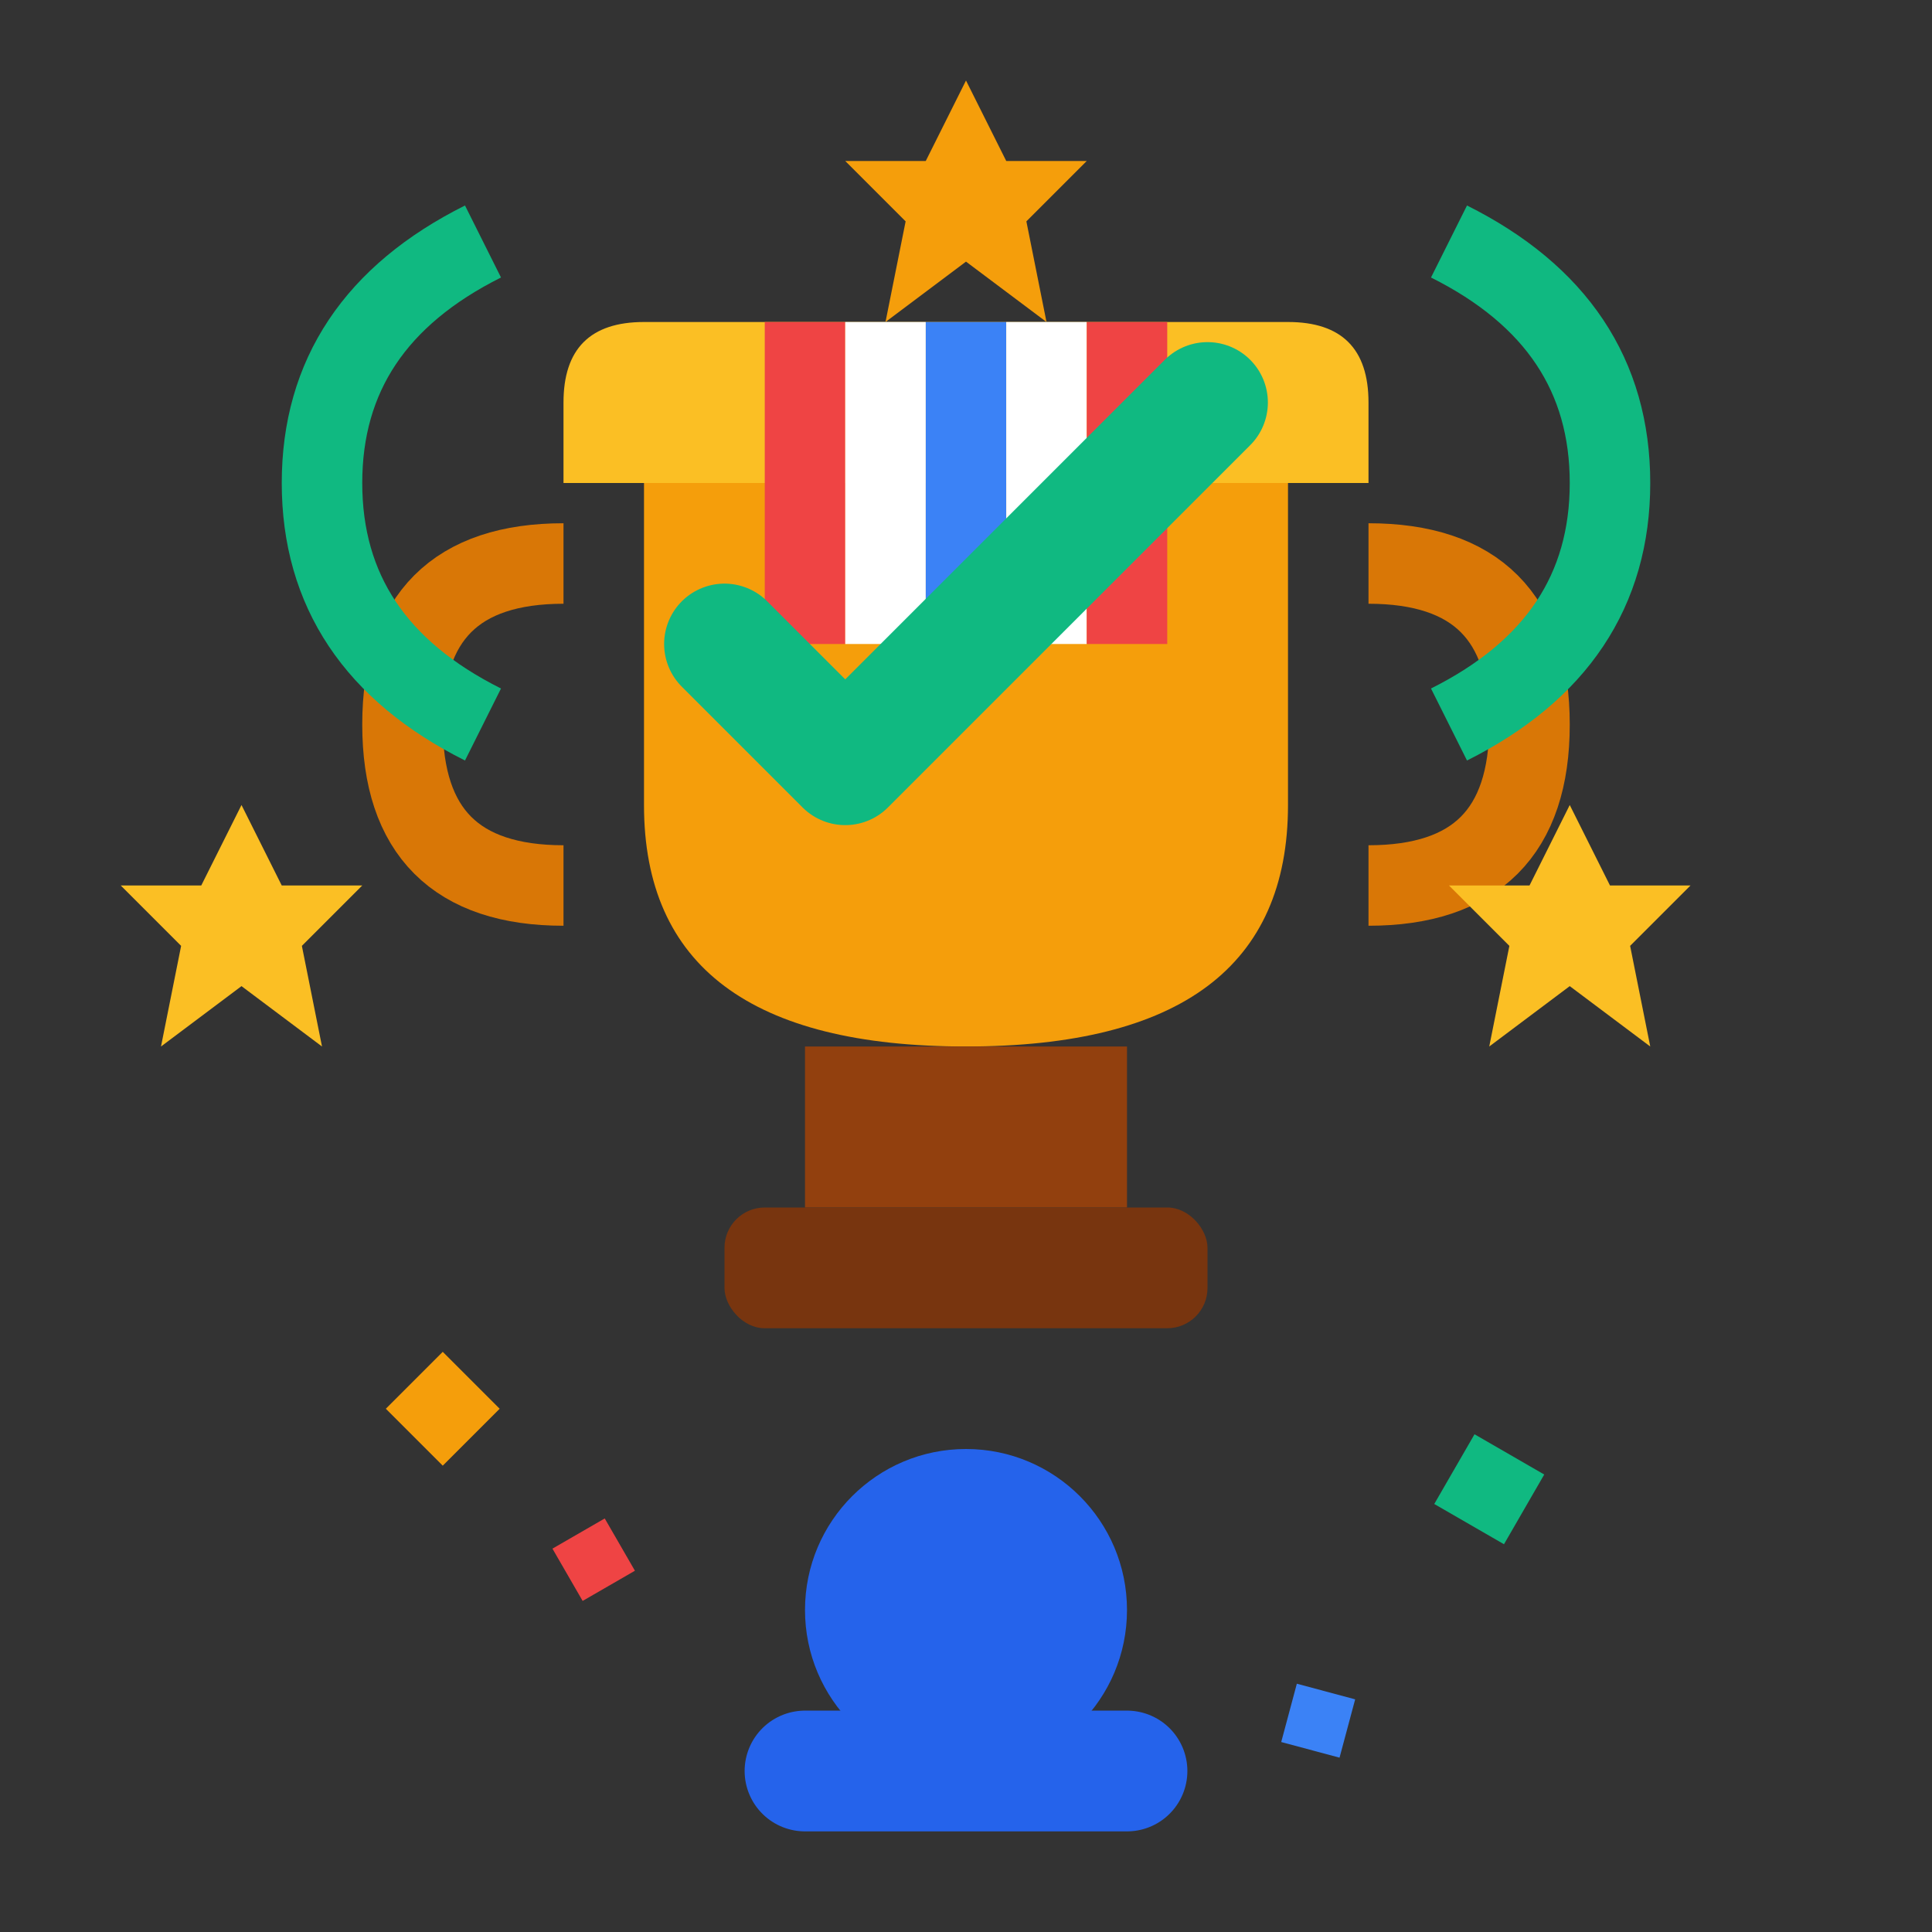
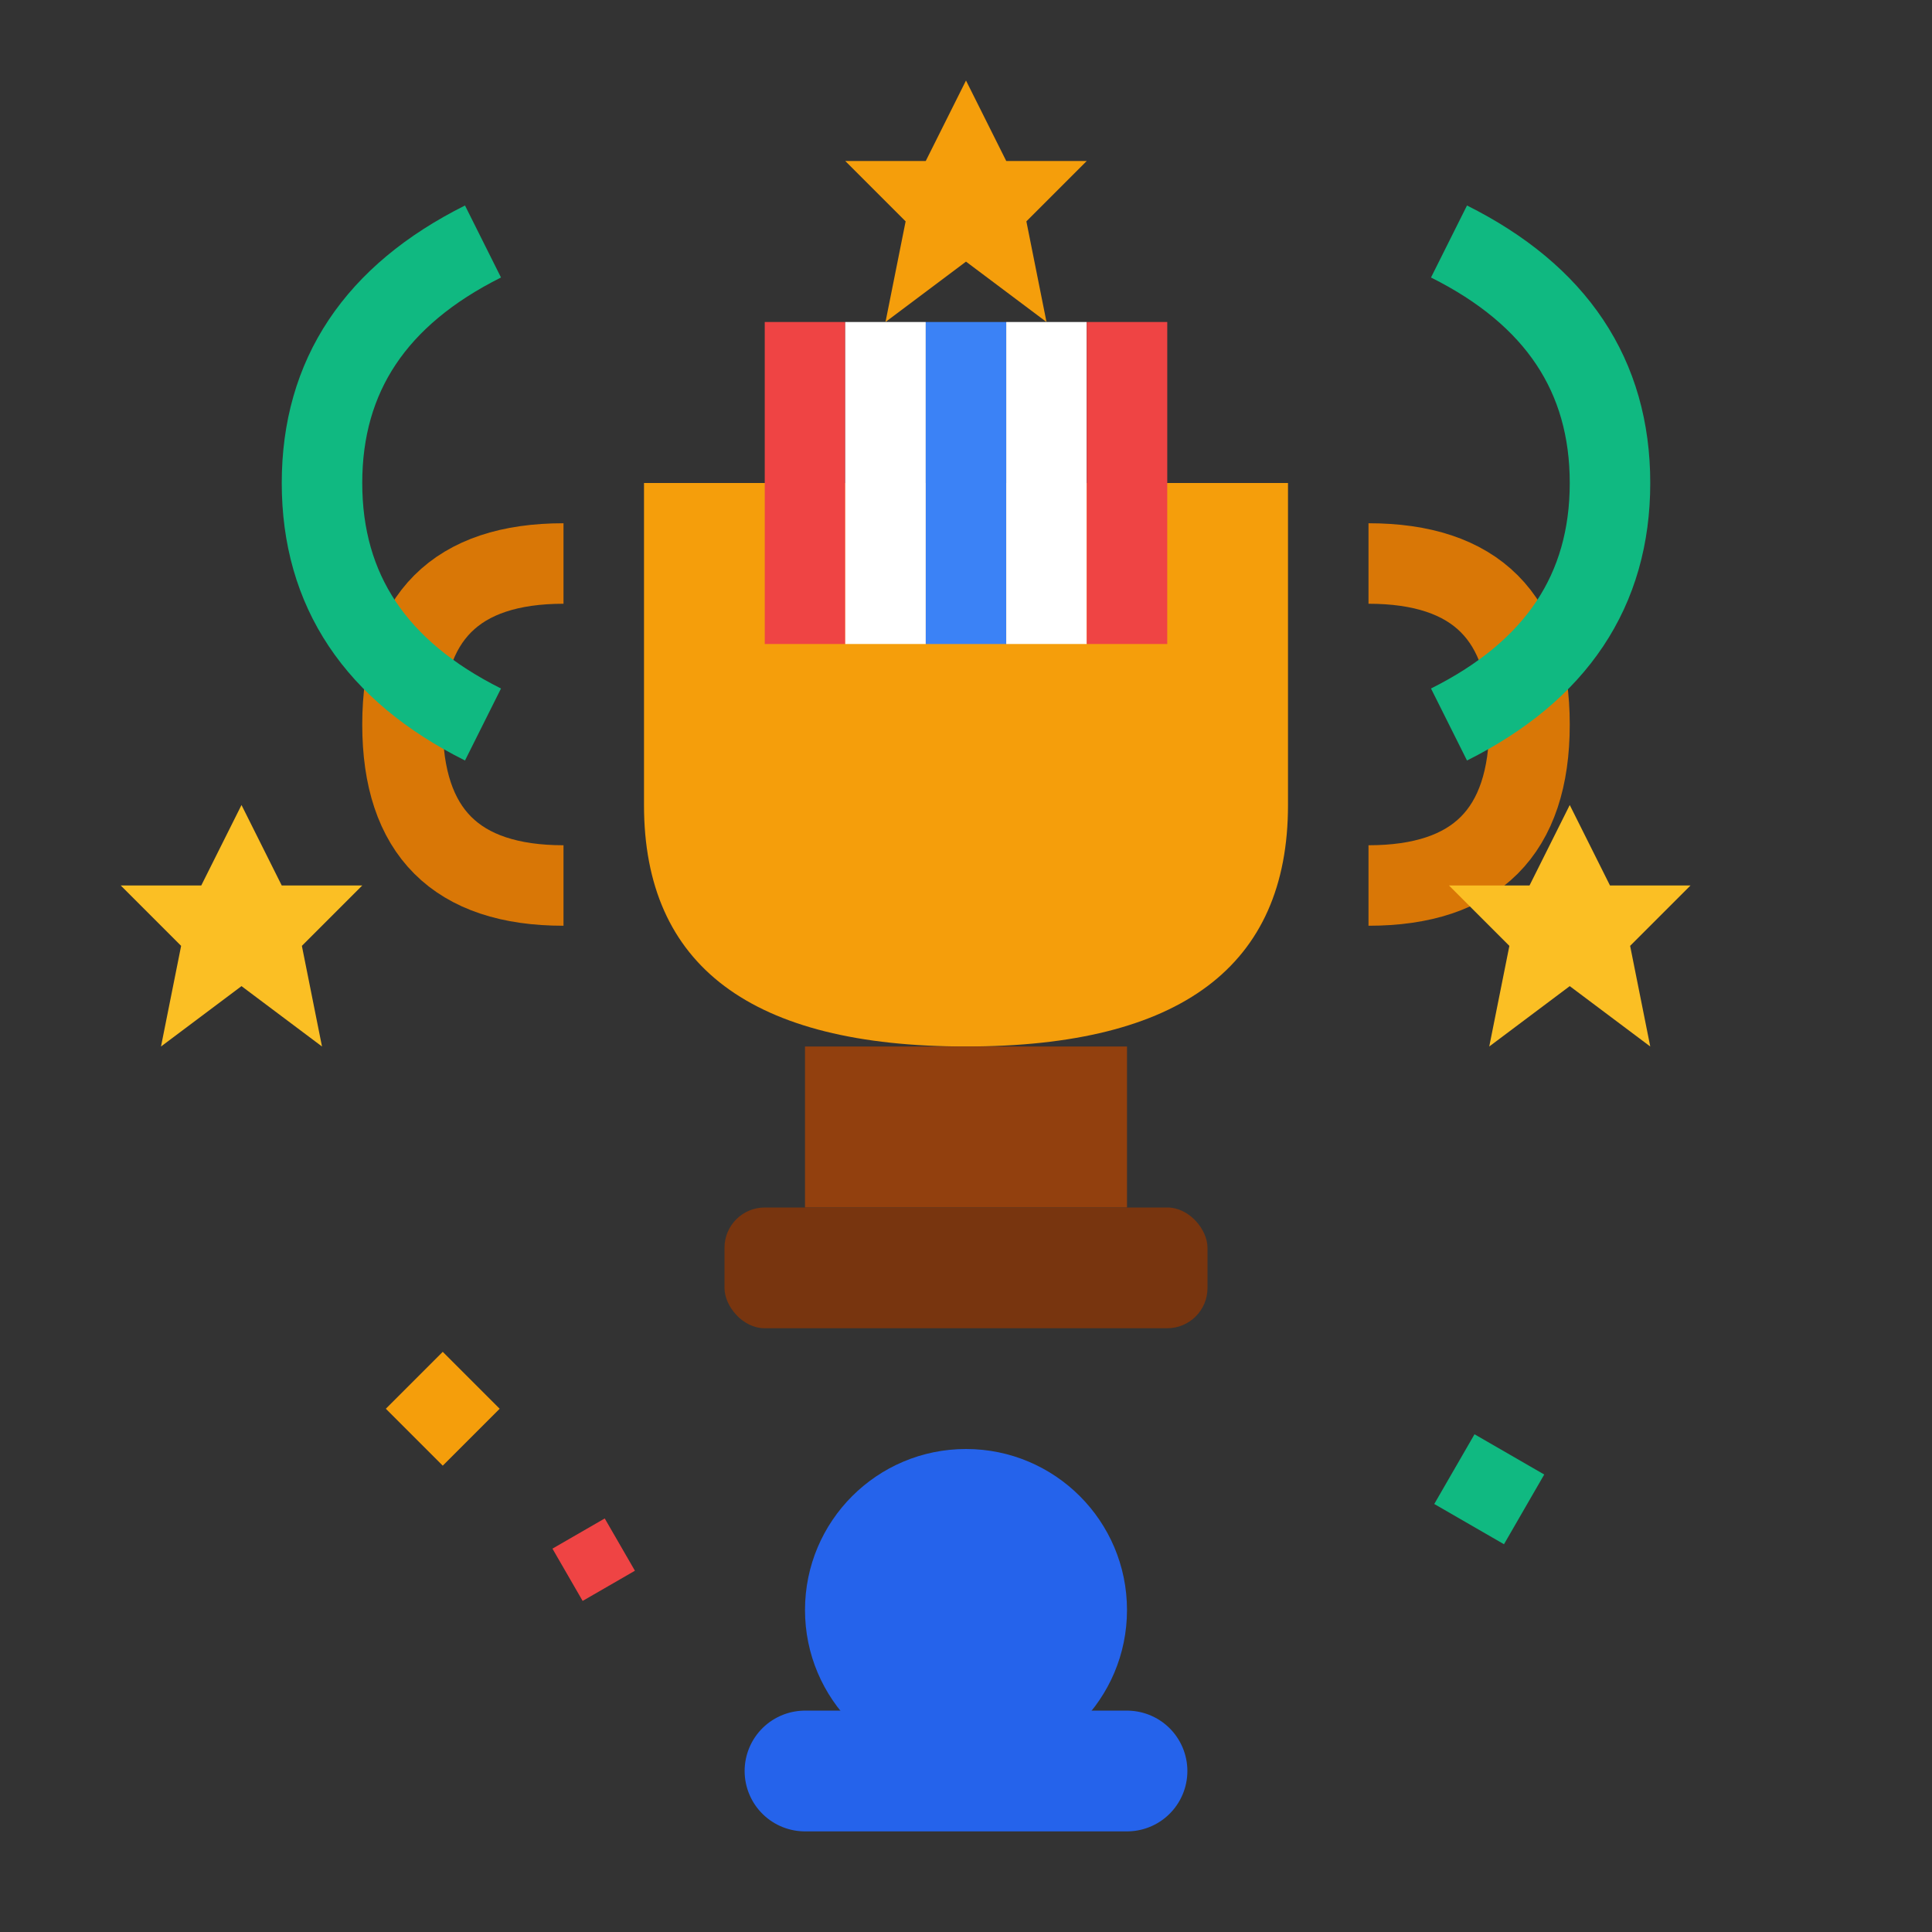
<svg xmlns="http://www.w3.org/2000/svg" width="48" height="48" viewBox="0 0 48 48" fill="none">
  <rect x="0" y="0" width="48" height="48" fill="#333333" stroke="none" />
  <path d="M16 12 L16 20 Q16 26 24 26 Q32 26 32 20 L32 12 Z" fill="#f59e0b" />
-   <path d="M14 12 L34 12 L34 10 Q34 8 32 8 L16 8 Q14 8 14 10 Z" fill="#fbbf24" />
  <path d="M14 14 Q10 14 10 18 Q10 22 14 22" stroke="#d97706" stroke-width="2" fill="none" />
  <path d="M34 14 Q38 14 38 18 Q38 22 34 22" stroke="#d97706" stroke-width="2" fill="none" />
  <rect x="20" y="26" width="8" height="4" fill="#92400e" />
  <rect x="18" y="30" width="12" height="3" rx="1" fill="#78350f" />
  <circle cx="24" cy="40" r="4" fill="#2563eb" />
  <path d="M20 44 L28 44" stroke="#2563eb" stroke-width="3" stroke-linecap="round" />
  <path d="M12 6 Q8 8 8 12 Q8 16 12 18" stroke="#10b981" stroke-width="2" fill="none" />
  <path d="M36 6 Q40 8 40 12 Q40 16 36 18" stroke="#10b981" stroke-width="2" fill="none" />
  <path d="M6 20 L7 22 L9 22 L7.5 23.5 L8 26 L6 24.5 L4 26 L4.5 23.5 L3 22 L5 22 Z" fill="#fbbf24" />
  <path d="M39 20 L40 22 L42 22 L40.5 23.5 L41 26 L39 24.5 L37 26 L37.5 23.5 L36 22 L38 22 Z" fill="#fbbf24" />
  <path d="M24 2 L25 4 L27 4 L25.5 5.5 L26 8 L24 6.5 L22 8 L22.5 5.5 L21 4 L23 4 Z" fill="#f59e0b" />
  <rect x="19" y="8" width="2" height="8" fill="#ef4444" />
  <rect x="21" y="8" width="2" height="8" fill="#ffffff" />
  <rect x="23" y="8" width="2" height="8" fill="#3b82f6" />
  <rect x="25" y="8" width="2" height="8" fill="#ffffff" />
  <rect x="27" y="8" width="2" height="8" fill="#ef4444" />
  <rect x="10" y="34" width="2" height="2" fill="#f59e0b" transform="rotate(45 11 35)" />
  <rect x="36" y="36" width="2" height="2" fill="#10b981" transform="rotate(30 37 37)" />
  <rect x="14" y="38" width="1.5" height="1.5" fill="#ef4444" transform="rotate(60 14.75 38.75)" />
-   <rect x="32" y="42" width="1.5" height="1.5" fill="#3b82f6" transform="rotate(15 32.75 42.75)" />
-   <path d="M18 16 L21 19 L30 10" stroke="#10b981" stroke-width="3" stroke-linecap="round" stroke-linejoin="round" />
</svg>